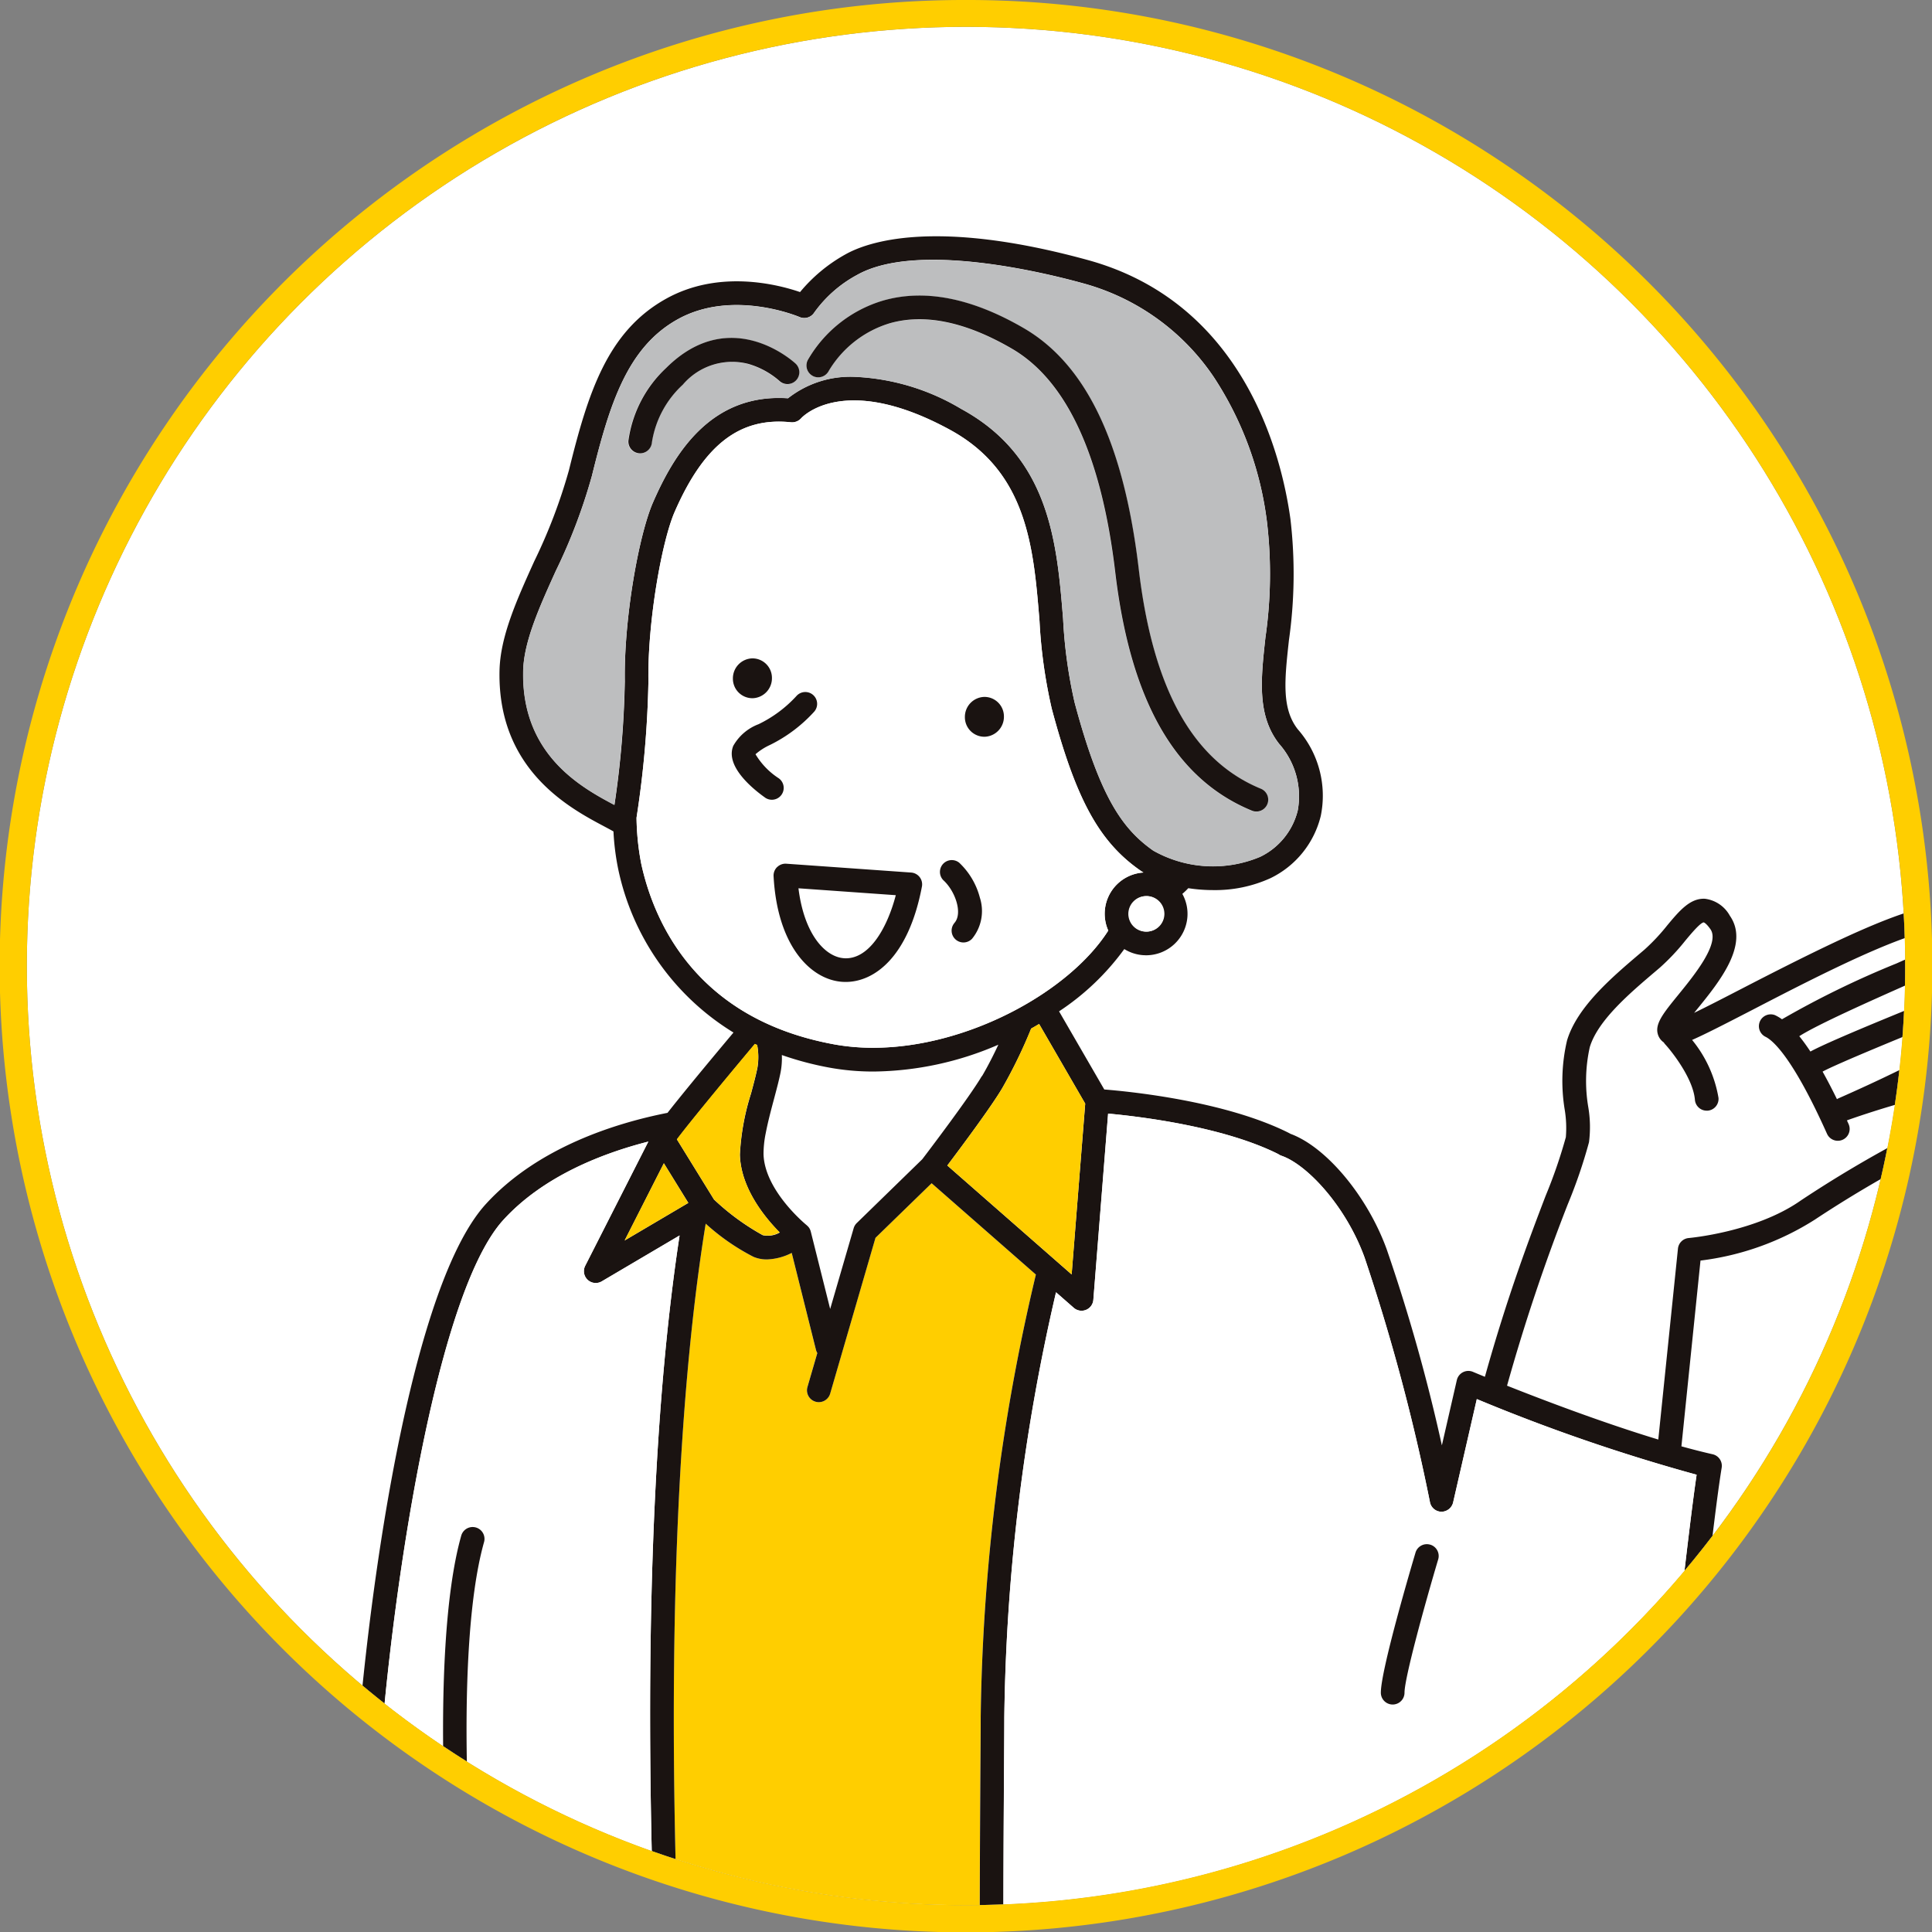
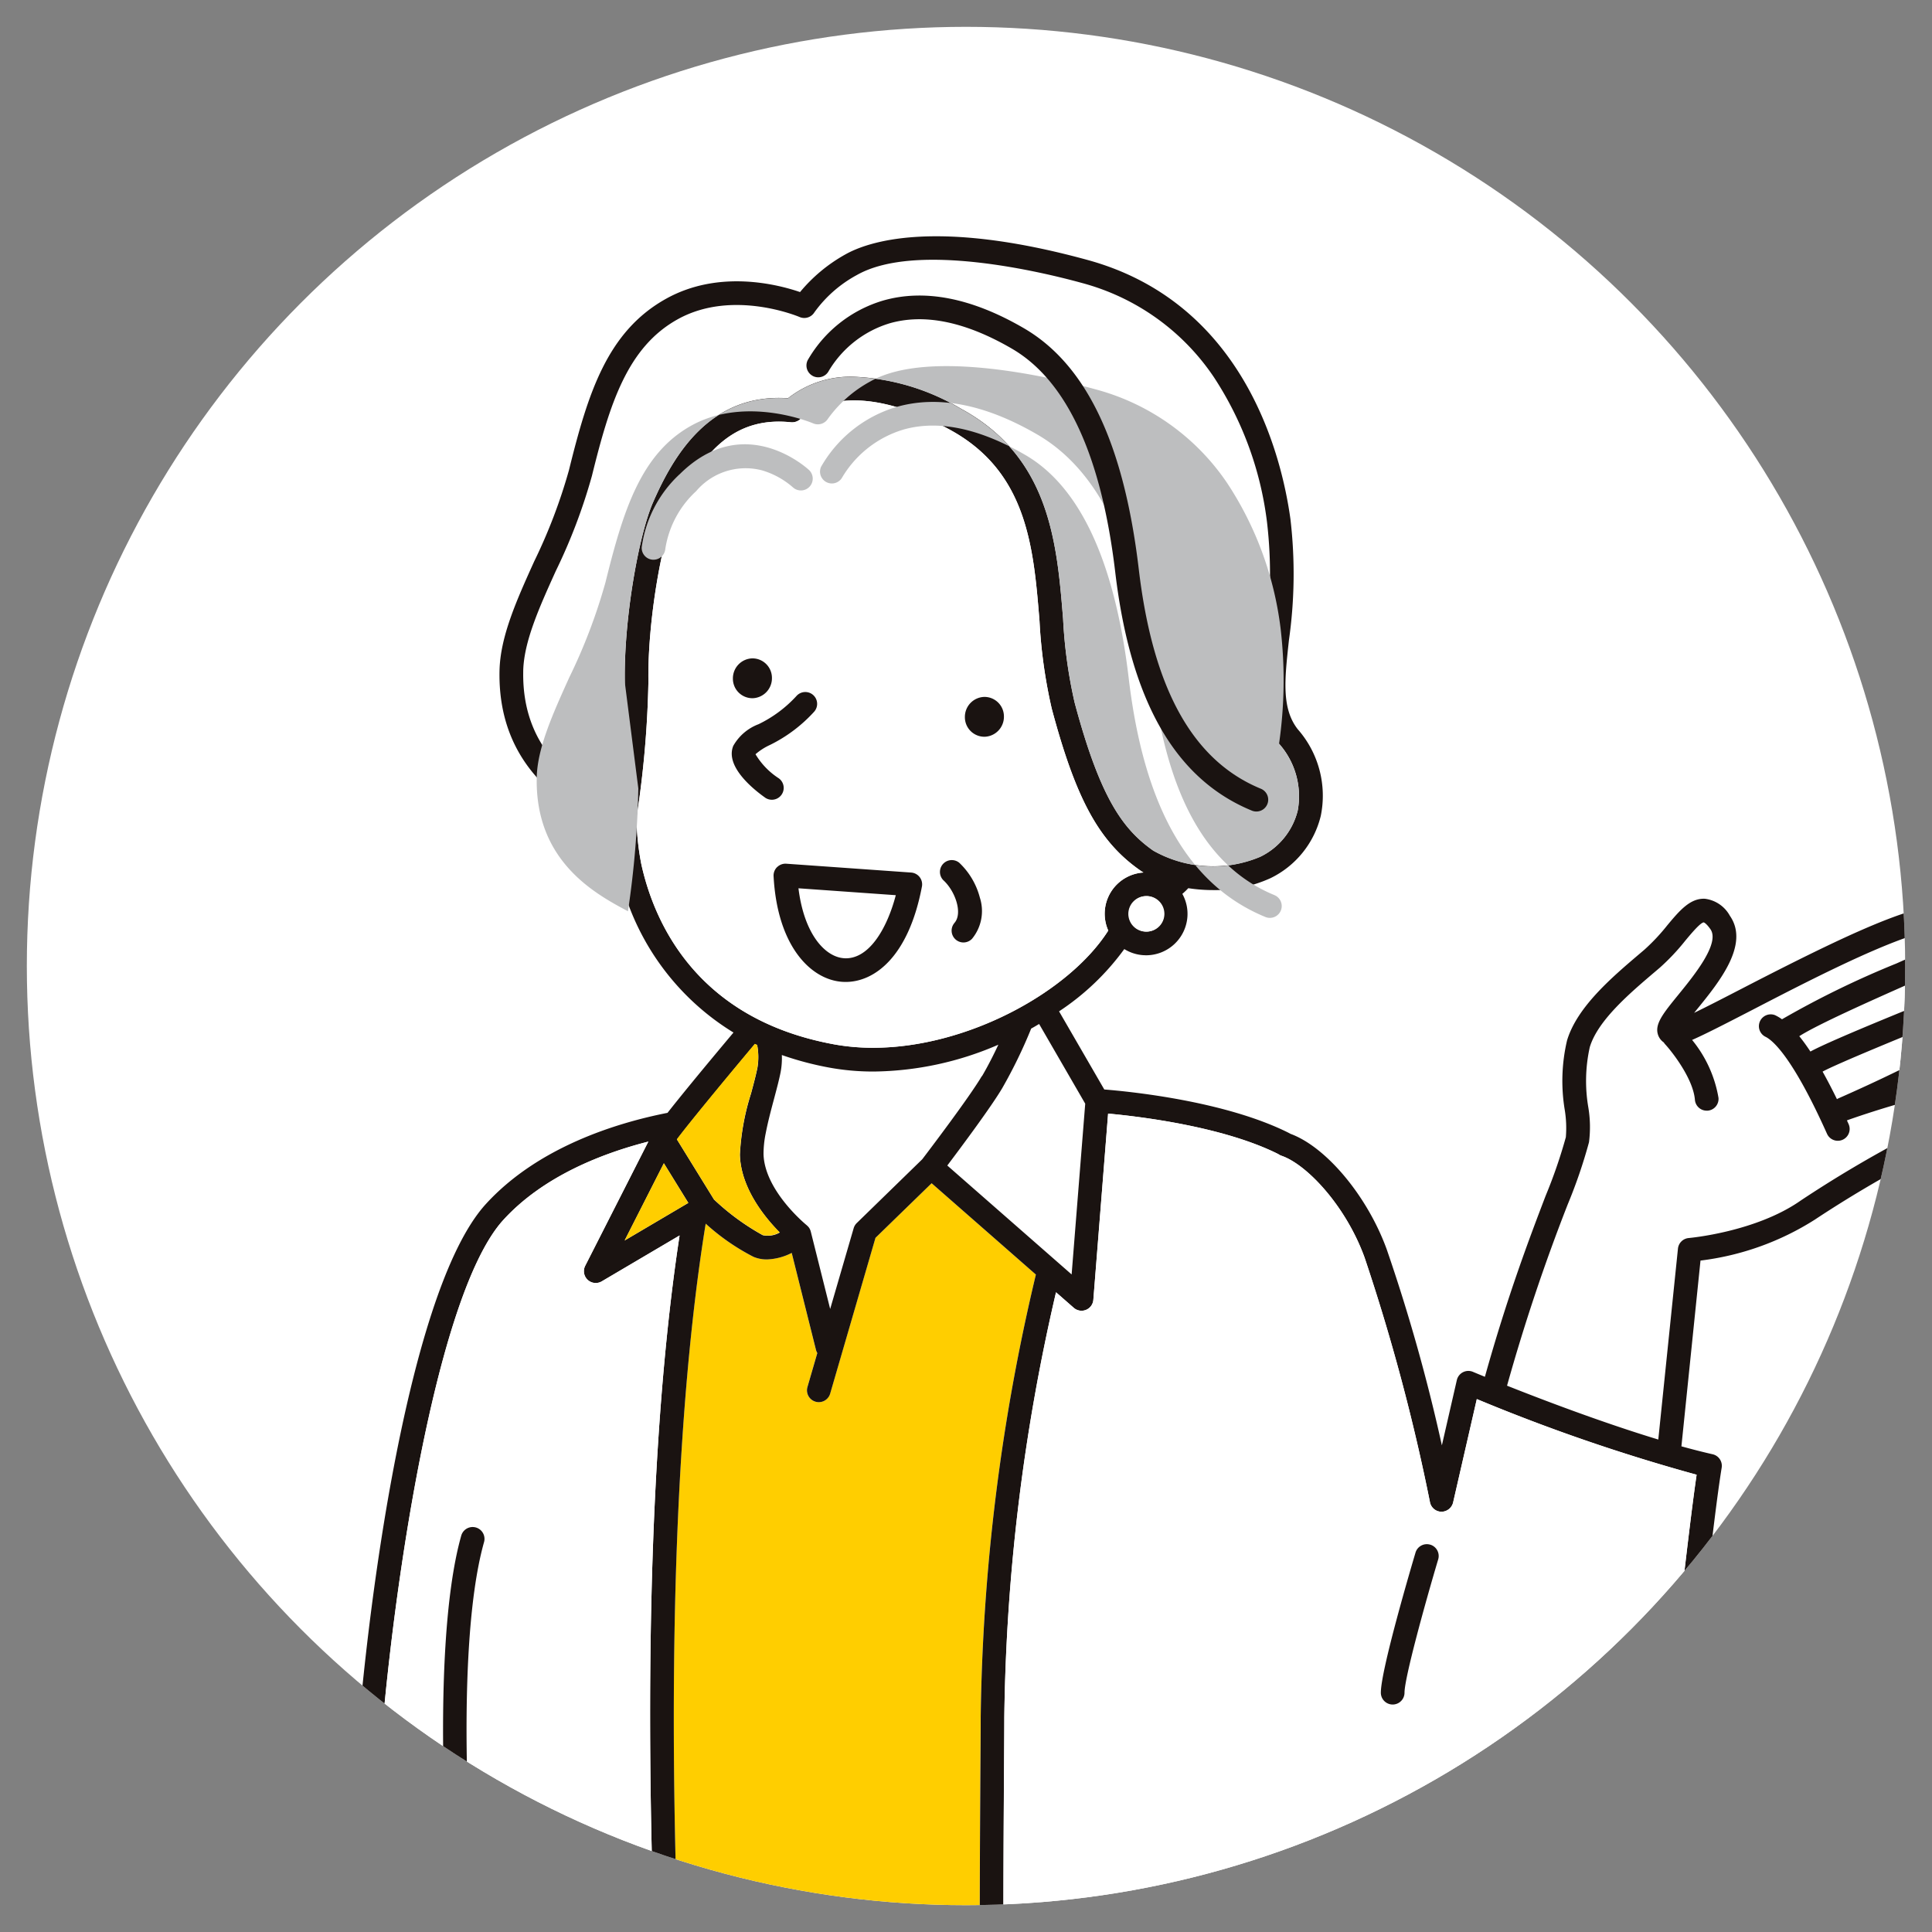
<svg xmlns="http://www.w3.org/2000/svg" width="144" height="144" viewBox="0 0 144 144">
  <rect x="0" y="0" width="144" height="144" fill="#808080" stroke="none" />
  <defs>
    <clipPath id="a">
      <circle cx="70" cy="70" r="70" transform="translate(336 9636)" fill="#fff" stroke="#707070" stroke-width="1" />
    </clipPath>
    <clipPath id="b">
      <rect width="130" height="128" transform="translate(0.151 -0.466)" fill="#fff" stroke="#707070" stroke-width="1" />
    </clipPath>
    <clipPath id="c">
      <rect width="144.226" height="199.791" fill="none" />
    </clipPath>
  </defs>
  <g transform="translate(-993 -17096)">
    <g transform="translate(659 7462)" clip-path="url(#a)">
      <rect width="169" height="169" transform="translate(320 9621)" fill="#fff" />
      <g transform="translate(358.153 9649.466)" clip-path="url(#b)">
        <g transform="translate(-17.094 2.146)">
          <g clip-path="url(#c)">
            <path d="M30.071,709.291c.014-.14,1.417-13.836,2.324-27.5a40.031,40.031,0,0,1-6.476-.351c-.151-.02-.3-.045-.445-.072-.773,3.791-1.564,8.4-2.162,12.074a.88.88,0,0,1,.639,1.614c-2.394,1.447-13.624,14.6-15.856,17.6a2.621,2.621,0,0,0-.464,1.662c1.479-2.063,5.17-6.035,6.445-7.391a.882.882,0,0,1,1.285,1.208c-3.048,3.243-6.371,7.031-6.658,7.756a.874.874,0,0,1-.458.507,5.692,5.692,0,0,0,.66.931,34.171,34.171,0,0,1,3.814-5c1.978-2.309,3.987-4.463,4.007-4.485a.882.882,0,1,1,1.29,1.2c-3.532,3.785-7.464,8.458-7.705,9.456,0,0,0,.007,0,.01a5.666,5.666,0,0,0,1.022.482c.38-1.077,2.039-2.926,6.62-7.5.922-.921,1.719-1.716,2.185-2.218a.882.882,0,0,1,1.293,1.2c-.488.526-1.3,1.333-2.231,2.266-1.783,1.78-5.348,5.34-6.085,6.584h.015l.1,0c3.81,0,10.525-7.2,12.81-10a.882.882,0,0,1,1.559.661c-.424,3.592-.284,7.27.289,7.86,1.2-.374,1.824-3.146,2.325-5.379.175-.777.343-1.526.534-2.217a.88.88,0,0,1-.673-.945" transform="translate(-5.869 -524.071)" fill="#fff" />
-             <path d="M220.83,262.685a23.57,23.57,0,0,1-3.543-.938,5.6,5.6,0,0,1-.092,1.28c-.1.513-.249,1.084-.41,1.686a7.929,7.929,0,0,1-.7,2.836,7.762,7.762,0,0,0-.169,1.578c.07,2.74,3.19,5.282,3.221,5.307.005,0,.009.01.014.014a.865.865,0,0,1,.1.1c.008.01.018.018.026.028a.877.877,0,0,1,.16.327l1.443,5.771,1.751-6.019a.877.877,0,0,1,.232-.386l4.888-4.753c.382-.5,3.53-4.646,4.441-6.2.442-.755.852-1.563,1.219-2.347a23.9,23.9,0,0,1-9.295,2,18.187,18.187,0,0,1-3.3-.292" transform="translate(-166.075 -200.728)" fill="#fff" />
            <path d="M209.843,345.53a150.026,150.026,0,0,1,4.114-32.979l-7.77-6.807L202,309.812l-3.378,11.613a.882.882,0,1,1-1.694-.493l.737-2.532a.877.877,0,0,1-.1-.236l-1.807-7.229a4.332,4.332,0,0,1-1.854.487,2.54,2.54,0,0,1-.988-.191,16.38,16.38,0,0,1-3.569-2.475c-1.649,10.1-3.641,31.13-1.325,68.178.111,1.772.22,3.549.326,5.319a107.318,107.318,0,0,0,15.944,1.107c2.224,0,4.13-.082,5.79-.227-.4-12.4-.316-25.108-.265-33.29.01-1.61.019-3.059.024-4.314" transform="translate(-143.809 -235.164)" fill="#ffce00" />
            <path d="M569.091,248.393c-.146.053-.262.092-.344.119-4.682,1.865-9.92,4.033-10.868,4.564q.52.926,1.071,2.055a.876.876,0,0,1,.118-.066c6.243-2.743,11.686-5.739,12.435-6.829a.257.257,0,0,0-.062-.043,4.115,4.115,0,0,0-2.35.2" transform="translate(-429.093 -190.814)" fill="#fff" />
            <path d="M562.768,231.656a7.168,7.168,0,0,1-1.6.8.875.875,0,0,1-.306.05c-.358.189-1.288.6-2.568,1.17-2.508,1.114-6.609,2.935-7.959,3.805q.4.5.83,1.144c1.6-.882,8.849-3.791,11.154-4.709l.008,0,.007,0c.076-.029.2-.076.374-.13,1.027-.383,2.4-1.113,2.638-1.751a.4.4,0,0,0-.053-.388.711.711,0,0,0-.481-.348,3.812,3.812,0,0,0-2.04.36" transform="translate(-423.29 -177.871)" fill="#fff" />
-             <path d="M486.4,234.709c-2.6.685-5.011,1.552-5.035,1.561l-.03.008c.042.094.084.183.127.279a.882.882,0,1,1-1.609.721c-2.613-5.829-4.1-7.008-4.614-7.244a.882.882,0,0,1,.734-1.6,3.278,3.278,0,0,1,.526.311l.01-.009a68.627,68.627,0,0,1,8.516-4.152c1.173-.521,2.186-.971,2.474-1.124a.872.872,0,0,1,.413-.1,11.341,11.341,0,0,1,1.443-.741,1.338,1.338,0,0,0,.232-.21,2.218,2.218,0,0,0-.594-.362c-.23-.106-1.317-.3-5.672,1.574-2.877,1.241-6.243,2.981-8.948,4.379-2.3,1.189-3.686,1.894-4.578,2.283a9.238,9.238,0,0,1,1.969,4.321.882.882,0,0,1-.807.951c-.025,0-.049,0-.073,0a.882.882,0,0,1-.878-.81c-.127-1.545-1.643-3.509-2.217-4.135a.912.912,0,0,1-.105-.141,1.124,1.124,0,0,1-.4-.491c-.335-.825.315-1.624,1.495-3.073,1.164-1.43,3.112-3.824,2.383-4.872-.323-.466-.5-.511-.5-.511-.255.018-.953.855-1.371,1.355a16.16,16.16,0,0,1-1.906,2.023l-.342.291c-1.9,1.618-4.273,3.631-4.876,5.633a11.63,11.63,0,0,0-.108,4.485,8.854,8.854,0,0,1,.05,2.6,37.862,37.862,0,0,1-1.585,4.631A141.606,141.606,0,0,0,456,256.052c2.7,1.069,7.128,2.757,11.273,4.014l1.461-14.229a.882.882,0,0,1,.8-.789c.049,0,5.014-.445,8.365-2.805a89.372,89.372,0,0,1,7.956-4.709,47.39,47.39,0,0,0,5.978-3.6c-.479-.109-1.845-.178-5.441.771" transform="translate(-350.734 -170.383)" fill="#fff" />
            <path d="M143.182,55.824q-.06-.032-.121-.06a2.957,2.957,0,0,0,.64-.972,2.148,2.148,0,0,0-.181-1.913,2.474,2.474,0,0,0-1.588-1.169,3.707,3.707,0,0,0-1.316-.052,2.559,2.559,0,0,0-1.624-1.6c-2.047-.943-7.051,1.276-16.167,5.988-1.249.646-2.594,1.341-3.614,1.835l.2-.246c1.667-2.048,3.95-4.853,2.464-6.992a2.465,2.465,0,0,0-1.866-1.267c-1.1-.05-1.894.895-2.805,1.987a14.769,14.769,0,0,1-1.7,1.811l-.34.289c-2.08,1.768-4.669,3.968-5.423,6.468a13.172,13.172,0,0,0-.173,5.18,8.392,8.392,0,0,1,.082,2.036,37.447,37.447,0,0,1-1.511,4.38c-1.185,3.106-2.836,7.438-4.522,13.479-.554-.226-.874-.361-.892-.369a.882.882,0,0,0-1.2.615l-1.115,4.864A132.542,132.542,0,0,0,96.3,75.509c-1.435-3.956-4.5-7.632-7.176-8.612-.049-.029-.1-.055-.142-.078-4.743-2.371-11.828-3.076-13.734-3.227l-3.371-5.824a18.76,18.76,0,0,0,4.862-4.642,3.07,3.07,0,0,0,1.439.457c.063,0,.125.006.187.006a3.092,3.092,0,0,0,3.081-2.9h0a3.065,3.065,0,0,0-.38-1.676,5.246,5.246,0,0,0,.443-.425,12.072,12.072,0,0,0,1.847.142,9.938,9.938,0,0,0,4.279-.888A7,7,0,0,0,91.384,43.2a7.5,7.5,0,0,0-1.718-6.46c-1.212-1.557-.979-3.69-.655-6.642a35.088,35.088,0,0,0,.111-9.023c-.654-4.733-3.433-16.086-15.082-19.3C62.593-1.371,57.568.434,55.939,1.357a11.878,11.878,0,0,0-3.367,2.8c-1.648-.565-6.027-1.7-9.975.492-4.394,2.438-5.831,7.038-7.254,12.8a40.312,40.312,0,0,1-2.59,6.789c-1.3,2.878-2.53,5.6-2.581,8.15-.148,7.37,5.216,10.221,7.793,11.59.267.142.509.271.7.38a18.532,18.532,0,0,0,.352,2.8,18.817,18.817,0,0,0,8.594,12.189c-2.577,3.072-4.061,4.893-4.917,5.986-3.763.74-9.639,2.531-13.533,6.79-6.108,6.681-9.287,32.79-9.87,44.387-.483,9.607-3.7,31.861-5.9,36.01a.882.882,0,0,0,.057.919,10.433,10.433,0,0,0,4.463,3.372c-.937,4.553-1.883,10.223-2.505,14.131A218.928,218.928,0,0,0,.814,187.523a5.119,5.119,0,0,0-.178,5.267A7.516,7.516,0,0,0,7.2,197.005l.149,0c2.325,0,5.416-1.8,9.193-5.34,1.248-1.171,2.362-2.338,3.22-3.279-.019.394-.034.812-.04,1.238-.061,3.958.641,5.033,1.175,5.5a1.646,1.646,0,0,0,1.542.351c2.252-.59,2.95-3.7,3.625-6.708.183-.814.359-1.594.556-2.282.73.128,1.639.281,2.655.44-.159,7-.078,11.87-.075,12a.882.882,0,0,0,.882.866H94.257a.882.882,0,0,0,.881-.919c-.064-1.52-.347-6.192-.781-11.68,3.1-.35,5.3-.668,5.333-.673a.882.882,0,0,0,.734-1.062c-.079-.358-7.884-35.983-6.983-45.538.542-5.747,1.046-7.237,1.45-8.434a13.471,13.471,0,0,0,.439-1.507,12.175,12.175,0,0,0,9.6,3.411c4.585-.437,8.652-3.51,11.157-8.431,1.536-3.017,2.9-14.583,3.993-23.878.461-3.915.859-7.3,1.185-9.3a.882.882,0,0,0-.675-1c-.741-.168-1.522-.368-2.326-.591l1.422-13.845a20.531,20.531,0,0,0,8.5-3.037,88.329,88.329,0,0,1,7.788-4.6c5.319-2.914,7.154-3.987,7.069-5.278a1.6,1.6,0,0,0-.743-1.256,5.533,5.533,0,0,0-3.372-.311c5.166-2.808,5.447-3.868,5.257-4.705a1.954,1.954,0,0,0-1-1.324M135.127,67.15a89.558,89.558,0,0,0-7.956,4.709c-3.351,2.361-8.315,2.8-8.365,2.805a.882.882,0,0,0-.8.789L116.54,89.683c-4.144-1.257-8.577-2.944-11.273-4.014a141.633,141.633,0,0,1,4.523-13.513,37.894,37.894,0,0,0,1.585-4.631,8.851,8.851,0,0,0-.05-2.6,11.628,11.628,0,0,1,.108-4.485c.6-2,2.972-4.015,4.876-5.633l.342-.291a16.2,16.2,0,0,0,1.907-2.023c.417-.5,1.115-1.337,1.37-1.356,0,0,.175.046.5.511.729,1.049-1.22,3.442-2.384,4.872-1.18,1.45-1.83,2.248-1.495,3.073a1.122,1.122,0,0,0,.4.491.87.87,0,0,0,.105.141c.573.626,2.089,2.59,2.216,4.136a.882.882,0,0,0,.878.81c.024,0,.049,0,.073,0a.882.882,0,0,0,.807-.951,9.241,9.241,0,0,0-1.968-4.321c.892-.389,2.277-1.094,4.577-2.283,2.7-1.4,6.071-3.138,8.948-4.379,4.354-1.879,5.442-1.68,5.671-1.574a2.22,2.22,0,0,1,.594.362,1.349,1.349,0,0,1-.232.21,11.315,11.315,0,0,0-1.443.741.874.874,0,0,0-.413.1c-.288.154-1.3.6-2.473,1.124a68.615,68.615,0,0,0-8.516,4.152l-.01.009a3.3,3.3,0,0,0-.526-.311.882.882,0,0,0-.734,1.6c.517.236,2,1.415,4.613,7.244a.882.882,0,0,0,1.61-.722c-.043-.1-.085-.185-.127-.279.01,0,.02,0,.03-.008s2.437-.875,5.035-1.56c3.6-.949,4.962-.88,5.441-.771a47.373,47.373,0,0,1-5.978,3.6m-16.8,33.723c-1.021,8.671-2.42,20.548-3.813,23.283-3.047,5.986-7.418,7.253-9.753,7.476a10.546,10.546,0,0,1-9.319-4.161.882.882,0,0,0-1.573.447,11.6,11.6,0,0,1-.649,3c-.434,1.284-.974,2.882-1.535,8.834-.855,9.059,5.553,39.321,6.814,45.153-8.688,1.207-22.319,2.318-24.665.442-1.87-1.5-4.337-7.826-5.466-29.483-.762-14.6-.656-31.235-.593-41.174.01-1.612.019-3.062.024-4.319a147.428,147.428,0,0,1,3.854-31.667l1.322,1.158a.882.882,0,0,0,1.46-.594l1.1-13.882c2.275.209,8.544.949,12.665,3.009a.671.671,0,0,1,.065.039.882.882,0,0,0,.195.095c1.89.649,4.793,3.731,6.189,7.58a149.1,149.1,0,0,1,4.875,18.24.882.882,0,0,0,.852.712.9.9,0,0,0,.874-.685l1.768-7.714A136.347,136.347,0,0,0,119.4,92.305c-.306,2.075-.664,5.115-1.07,8.568m-25,97.154H30.951c-.016-1.676-.034-5.658.079-10.839a66.994,66.994,0,0,0,8.663.786,9.287,9.287,0,0,0,3.185-.395c1.4-.577,2.7-2.636,2.731-13.7.018-6.6-.412-15.618-.961-24.99a109.757,109.757,0,0,0,15.837,1.072c2.233,0,4.16-.081,5.85-.224.075,2.1.164,4.178.271,6.22a173.622,173.622,0,0,0,1.919,19.631c1.051,6.07,2.426,9.713,4.206,11.137.486.389,1.737,1.391,8.07,1.391,1.87,0,4.184-.087,7.051-.3,1.646-.124,3.264-.275,4.751-.43.363,4.589.618,8.6.727,10.645m-68.989-9.646c-.5,2.233-1.123,5.005-2.325,5.379-.573-.59-.713-4.268-.289-7.86a.882.882,0,0,0-1.559-.661c-2.285,2.8-9,10-12.81,10l-.1,0H7.246c.737-1.244,4.3-4.8,6.085-6.584.935-.934,1.742-1.74,2.231-2.266a.882.882,0,0,0-1.293-1.2c-.466.5-1.263,1.3-2.185,2.218-4.581,4.574-6.24,6.424-6.62,7.5a5.652,5.652,0,0,1-1.022-.482s0-.006,0-.01c.241-1,4.173-5.67,7.705-9.456a.882.882,0,0,0-1.29-1.2c-.02.021-2.028,2.176-4.007,4.485a34.2,34.2,0,0,0-3.814,5,5.692,5.692,0,0,1-.66-.931.874.874,0,0,0,.458-.507c.286-.726,3.61-4.513,6.658-7.756a.882.882,0,0,0-1.286-1.208c-1.275,1.356-4.966,5.328-6.445,7.392a2.619,2.619,0,0,1,.464-1.662c2.233-3,13.462-16.15,15.856-17.6a.88.88,0,0,0-.639-1.614c.6-3.672,1.389-8.283,2.162-12.074.146.027.294.051.445.072a40,40,0,0,0,6.476.351c-.907,13.669-2.31,27.365-2.324,27.5a.88.88,0,0,0,.673.945c-.191.69-.359,1.44-.533,2.217m1.7-3.791c.323-3.234,1.53-15.631,2.313-27.752a.882.882,0,0,0-.957-.935,36.116,36.116,0,0,1-7.108-.288,8.536,8.536,0,0,1-5.086-2.809c2.436-5.7,5.415-27.574,5.849-36.208.612-12.173,4-37.368,9.411-43.285,2.982-3.262,7.38-4.96,10.8-5.833l-4.705,9.258a.882.882,0,0,0,1.234,1.16l5.8-3.42c-.33,2.149-.664,4.718-.971,7.755-1.989,19.7-1.189,43.309-.167,59.648.735,11.763,1.413,23.781,1.39,31.993-.029,10.59-1.261,11.92-1.639,12.075-1.978.814-10.635-.35-16.167-1.358m5.9-152.171c.044-2.191,1.2-4.75,2.425-7.459a41.635,41.635,0,0,0,2.695-7.092c1.318-5.338,2.627-9.587,6.4-11.679,4.1-2.276,9.032-.186,9.08-.165a.886.886,0,0,0,1.1-.345,9.414,9.414,0,0,1,3.172-2.787c4.438-2.513,13.953-.182,16.764.592a17.186,17.186,0,0,1,9.852,7.037,25.283,25.283,0,0,1,3.951,10.8,33.138,33.138,0,0,1-.118,8.589c-.341,3.11-.635,5.8,1.017,7.918a5.9,5.9,0,0,1,1.391,4.978,5.216,5.216,0,0,1-2.8,3.448,9.064,9.064,0,0,1-7.966-.461c-2.272-1.6-3.959-3.923-5.862-11.038a35.916,35.916,0,0,1-.86-6.239c-.459-5.648-.979-12.049-7.6-15.65a16.854,16.854,0,0,0-7.967-2.389,7.513,7.513,0,0,0-4.938,1.6c-5.8-.392-8.51,4.214-10.057,7.752-1.059,2.424-2.185,8.671-2.106,13.4a70.279,70.279,0,0,1-.771,9.156c-2.453-1.3-6.927-3.729-6.8-9.968M79.687,50.58a1.324,1.324,0,1,1-1.322-1.4l.08,0a1.326,1.326,0,0,1,1.242,1.4m-39.3-7.248A75.314,75.314,0,0,0,41.271,33.2c-.075-4.441.992-10.457,1.959-12.669,2.192-5.014,4.862-7.07,8.664-6.669a.9.9,0,0,0,.753-.292c.129-.142,3.243-3.421,11.086.844,5.784,3.146,6.243,8.788,6.686,14.244a37.733,37.733,0,0,0,.914,6.552c1.8,6.737,3.515,9.883,6.549,12.023.091.064.186.127.283.187a3.08,3.08,0,0,0-2.62,4.326c-2.875,4.536-10.462,8.736-17.531,8.735a16.2,16.2,0,0,1-2.938-.26c-10.337-1.907-13.42-9.24-14.338-13.442a19.28,19.28,0,0,1-.353-3.448M66.275,147.97c-1.66.145-3.566.227-5.79.227a107.327,107.327,0,0,1-15.944-1.107c-.106-1.77-.215-3.547-.326-5.319C41.9,104.723,43.891,83.69,45.54,73.593a16.383,16.383,0,0,0,3.569,2.475,2.541,2.541,0,0,0,.988.191,4.332,4.332,0,0,0,1.854-.487L53.759,83a.873.873,0,0,0,.1.236l-.736,2.532a.882.882,0,1,0,1.694.493l3.378-11.613,4.184-4.068,7.77,6.807a150.01,150.01,0,0,0-4.113,32.979c0,1.255-.014,2.7-.024,4.314-.052,8.181-.132,20.89.265,33.29M42.422,69.092l1.823,2.954-4.746,2.8Zm23.7-6.5c-.911,1.556-4.059,5.7-4.441,6.2L56.8,73.546a.882.882,0,0,0-.232.386l-1.751,6.019L53.371,74.18a.875.875,0,0,0-.16-.327c-.008-.01-.018-.019-.026-.028a.885.885,0,0,0-.1-.1c-.005,0-.009-.01-.014-.014-.032-.025-3.151-2.567-3.221-5.307a7.761,7.761,0,0,1,.169-1.578c.153-.8.384-1.672.6-2.482l.094-.354c.16-.6.308-1.173.41-1.686a5.6,5.6,0,0,0,.092-1.28,23.583,23.583,0,0,0,3.543.938,18.187,18.187,0,0,0,3.3.292,23.9,23.9,0,0,0,9.294-2c-.366.784-.777,1.591-1.219,2.347m7.694,2.049L72.814,77.378l-9.267-8.119c1.02-1.351,3.3-4.411,4.1-5.776A36.463,36.463,0,0,0,69.8,59.05l.039-.021c.188-.1.369-.212.552-.319Zm-24.45-4.368a4.755,4.755,0,0,1,.021,1.682c-.111.556-.289,1.222-.478,1.927a17.911,17.911,0,0,0-.83,4.562c.063,2.478,1.84,4.659,2.969,5.8a1.79,1.79,0,0,1-1.264.2,17.86,17.86,0,0,1-3.635-2.659l-2.762-4.476c.8-1.07,3.281-4.094,5.809-7.11l.17.078m92.63-6.5a.4.4,0,0,1,.053.388c-.243.637-1.611,1.368-2.638,1.751-.169.054-.3.1-.374.13l-.007,0-.008,0c-2.305.918-9.558,3.827-11.154,4.709q-.425-.643-.83-1.144c1.35-.87,5.451-2.691,7.959-3.805,1.28-.569,2.21-.982,2.568-1.17a.879.879,0,0,0,.305-.05,7.172,7.172,0,0,0,1.6-.8,3.812,3.812,0,0,1,2.04-.36.711.711,0,0,1,.481.348M129.975,64.249a.842.842,0,0,0-.118.066q-.551-1.127-1.071-2.055c.948-.53,6.187-2.7,10.868-4.564.082-.027.2-.066.344-.118a4.113,4.113,0,0,1,2.35-.2.251.251,0,0,1,.062.043c-.749,1.089-6.192,4.086-12.435,6.828" transform="translate(0 0)" fill="#1a1311" />
            <path d="M183.885,684.191c-6.333,0-7.584-1-8.07-1.39-1.78-1.424-3.156-5.067-4.206-11.137a173.68,173.68,0,0,1-1.919-19.631c-.107-2.042-.2-4.124-.271-6.22-1.689.143-3.617.224-5.85.224a109.745,109.745,0,0,1-15.837-1.072c.549,9.372.979,18.39.961,24.99-.031,11.066-1.331,13.125-2.731,13.7a9.281,9.281,0,0,1-3.185.395,67.039,67.039,0,0,1-8.663-.786c-.114,5.181-.1,9.162-.079,10.839h62.38c-.109-2.044-.364-6.055-.727-10.645-1.487.155-3.1.306-4.751.43-2.867.216-5.181.3-7.051.3" transform="translate(-103.084 -496.075)" fill="#ffce00" />
            <path d="M92.851,410.781c.377-.155,1.609-1.485,1.639-12.075.023-8.212-.655-20.229-1.39-31.993-1.022-16.339-1.822-39.951.167-59.648.307-3.037.641-5.606.971-7.755l-5.8,3.42a.882.882,0,0,1-1.234-1.16l4.705-9.258c-3.421.873-7.82,2.571-10.8,5.833-5.41,5.918-8.8,31.112-9.411,43.285-.434,8.634-3.413,30.513-5.849,36.208a8.535,8.535,0,0,0,5.086,2.809,36.136,36.136,0,0,0,7.108.288.882.882,0,0,1,.957.935c-.783,12.121-1.99,24.518-2.313,27.752,5.532,1.008,14.189,2.173,16.167,1.358m-14.883-89.1a.882.882,0,1,1,1.7.48c-2.376,8.408-1.014,28.09.2,34.147,1.283,6.414.2,19.981.156,20.556a.882.882,0,0,1-.878.811c-.024,0-.048,0-.072,0a.882.882,0,0,1-.808-.95c.011-.139,1.107-13.9-.127-20.067s-2.613-26.314-.166-34.972" transform="translate(-50.645 -224.832)" fill="#fff" />
            <path d="M328.677,304.525l-1.768,7.714a.9.9,0,0,1-.874.685.882.882,0,0,1-.851-.712,149.155,149.155,0,0,0-4.875-18.24c-1.4-3.849-4.3-6.932-6.189-7.58a.889.889,0,0,1-.195-.095.629.629,0,0,0-.065-.039c-4.12-2.06-10.389-2.8-12.664-3.009l-1.1,13.882a.882.882,0,0,1-1.46.594l-1.322-1.158a147.429,147.429,0,0,0-3.854,31.667c0,1.257-.014,2.708-.024,4.319-.063,9.939-.168,26.574.593,41.174,1.129,21.657,3.6,27.986,5.466,29.482,2.346,1.877,15.977.766,24.666-.441-1.262-5.833-7.669-36.094-6.814-45.153.562-5.952,1.1-7.55,1.535-8.834a11.6,11.6,0,0,0,.648-3,.882.882,0,0,1,1.573-.447,10.546,10.546,0,0,0,9.319,4.161c2.334-.222,6.705-1.49,9.753-7.476,1.393-2.736,2.791-14.612,3.812-23.283.407-3.453.765-6.494,1.07-8.568a136.314,136.314,0,0,1-16.385-5.641m-6.265,22.768a.882.882,0,0,1-.882-.882c0-1.716,2.319-9.55,2.583-10.438a.882.882,0,0,1,1.69.5c-.97,3.258-2.51,8.836-2.51,9.934a.882.882,0,0,1-.882.882" transform="translate(-225.665 -217.861)" fill="#fff" />
            <path d="M187.964,267.866l2.762,4.476A17.867,17.867,0,0,0,194.361,275a1.79,1.79,0,0,0,1.264-.2c-1.129-1.141-2.906-3.322-2.969-5.8h0a17.924,17.924,0,0,1,.83-4.562c.189-.705.368-1.371.478-1.927a4.76,4.76,0,0,0-.021-1.682l-.17-.078c-2.528,3.016-5.013,6.039-5.809,7.11" transform="translate(-144.573 -200.561)" fill="#ffce00" />
-             <path d="M281.561,254.644l-.039.021a36.509,36.509,0,0,1-2.147,4.432c-.8,1.366-3.082,4.425-4.1,5.776l9.267,8.119,1.007-12.737-3.433-5.931c-.183.107-.365.215-.552.319" transform="translate(-211.726 -195.615)" fill="#ffce00" />
            <path d="M189.627,100.985a16.208,16.208,0,0,0,2.938.26c7.069,0,14.656-4.2,17.531-8.735a3.081,3.081,0,0,1,2.62-4.327q-.145-.091-.283-.187c-3.034-2.14-4.748-5.287-6.549-12.023a37.724,37.724,0,0,1-.914-6.552c-.443-5.456-.9-11.1-6.686-14.244-7.842-4.265-10.957-.985-11.085-.844a.9.9,0,0,1-.753.292c-3.8-.4-6.473,1.655-8.664,6.669-.967,2.212-2.033,8.227-1.959,12.668a75.318,75.318,0,0,1-.887,10.131,19.278,19.278,0,0,0,.353,3.448c.918,4.2,4,11.535,14.338,13.442m11.236-25.894a1.454,1.454,0,0,1,1.457,1.47,1.489,1.489,0,0,1-1.453,1.5,1.454,1.454,0,0,1-1.457-1.47,1.489,1.489,0,0,1,1.453-1.5M197.74,87.508a.882.882,0,0,1,1.246-.059,5.468,5.468,0,0,1,1.543,2.61,3.253,3.253,0,0,1-.583,3.059.882.882,0,0,1-1.314-1.176c.635-.709.063-2.374-.833-3.189a.882.882,0,0,1-.059-1.246m-2.336.677a.882.882,0,0,1,.8,1.044c-1,5.256-3.545,7.109-5.685,7.109q-.125,0-.248-.008c-2.35-.158-4.845-2.656-5.124-7.877a.882.882,0,0,1,.943-.927ZM183.572,72.219a1.454,1.454,0,0,1,1.457,1.471,1.488,1.488,0,0,1-1.453,1.5,1.454,1.454,0,0,1-1.457-1.471,1.489,1.489,0,0,1,1.453-1.5m-1.426,6.526a3.636,3.636,0,0,1,1.885-1.615,9.342,9.342,0,0,0,2.816-2.092.882.882,0,1,1,1.328,1.161,11,11,0,0,1-3.305,2.483,4.493,4.493,0,0,0-1.066.686,5.487,5.487,0,0,0,1.731,1.792.882.882,0,0,1-1.024,1.437c-.917-.653-2.983-2.334-2.366-3.851" transform="translate(-134.552 -40.762)" fill="#fff" />
            <path d="M282.411,151.679a1.489,1.489,0,0,0,1.453-1.5,1.454,1.454,0,0,0-1.457-1.471,1.489,1.489,0,0,0-1.453,1.5,1.454,1.454,0,0,0,1.457,1.47" transform="translate(-216.096 -114.377)" fill="#1a1311" />
            <path d="M207.512,139.237a1.489,1.489,0,0,0,1.453-1.5,1.454,1.454,0,0,0-1.457-1.471,1.489,1.489,0,0,0-1.453,1.5,1.454,1.454,0,0,0,1.457,1.47" transform="translate(-158.488 -104.807)" fill="#1a1311" />
            <path d="M208.157,155.028a.882.882,0,0,0,1.024-1.437,5.487,5.487,0,0,1-1.731-1.792,4.477,4.477,0,0,1,1.066-.686,11,11,0,0,0,3.305-2.483.882.882,0,1,0-1.328-1.161,9.342,9.342,0,0,1-2.816,2.092,3.637,3.637,0,0,0-1.885,1.615c-.617,1.517,1.449,3.2,2.366,3.851" transform="translate(-158.198 -113.195)" fill="#1a1311" />
            <path d="M234.45,211.026l-7.255-.514c.425,3.444,2,5.118,3.393,5.212,1.825.123,3.189-2.142,3.862-4.7" transform="translate(-174.747 -161.916)" fill="#fff" />
            <path d="M219.446,202.818a.882.882,0,0,0-.263.676c.278,5.222,2.774,7.719,5.124,7.877.082.005.165.008.248.008,2.14,0,4.686-1.853,5.685-7.109a.882.882,0,0,0-.8-1.044l-9.309-.659a.883.883,0,0,0-.68.251m4.98,6.793c-1.394-.094-2.969-1.767-3.393-5.212l7.255.514c-.673,2.556-2.037,4.821-3.862,4.7" transform="translate(-168.584 -155.803)" fill="#1a1311" />
            <path d="M273.845,205.969a.882.882,0,0,0,1.314,1.176,3.254,3.254,0,0,0,.583-3.059,5.467,5.467,0,0,0-1.543-2.61.882.882,0,0,0-1.187,1.3c.9.815,1.467,2.48.833,3.189" transform="translate(-209.766 -154.788)" fill="#1a1311" />
            <path d="M335.135,213.026l-.08,0a1.323,1.323,0,1,0,.08,0" transform="translate(-256.69 -163.848)" fill="#fff" />
-             <path d="M145.9,39.08c-.079-4.733,1.046-10.981,2.106-13.4,1.546-3.538,4.26-8.144,10.057-7.752a7.513,7.513,0,0,1,4.938-1.6,16.856,16.856,0,0,1,7.967,2.389c6.622,3.6,7.142,10,7.6,15.651a35.935,35.935,0,0,0,.859,6.239c1.9,7.115,3.59,9.435,5.862,11.038a9.064,9.064,0,0,0,7.966.461,5.215,5.215,0,0,0,2.8-3.448,5.894,5.894,0,0,0-1.391-4.978c-1.652-2.122-1.358-4.808-1.017-7.918a33.13,33.13,0,0,0,.117-8.589,25.276,25.276,0,0,0-3.951-10.8,17.184,17.184,0,0,0-9.852-7.037c-2.81-.774-12.325-3.105-16.764-.592a9.411,9.411,0,0,0-3.172,2.787.886.886,0,0,1-1.1.345c-.048-.021-4.978-2.111-9.08.165-3.771,2.092-5.079,6.341-6.4,11.679a41.616,41.616,0,0,1-2.7,7.093c-1.225,2.709-2.381,5.268-2.425,7.459-.125,6.239,4.348,8.663,6.8,9.968a70.244,70.244,0,0,0,.771-9.156m13.637-24a9.639,9.639,0,0,1,5.58-4.424c3.1-.9,6.637-.213,10.527,2.05,4.651,2.706,7.452,8.582,8.565,17.964,1.059,8.928,4.037,14.28,9.1,16.361a.882.882,0,1,1-.67,1.632c-5.714-2.347-9.045-8.164-10.186-17.785-1.028-8.672-3.619-14.273-7.7-16.647-3.444-2-6.512-2.64-9.119-1.889a7.982,7.982,0,0,0-4.534,3.55.882.882,0,0,1-1.566-.811m-10.559.59c4.853-4.828,9.612-.358,9.66-.312a.882.882,0,0,1-1.221,1.273,6.1,6.1,0,0,0-2.3-1.26,4.828,4.828,0,0,0-4.9,1.549,7.374,7.374,0,0,0-2.3,4.293.885.885,0,0,1-.879.82l-.06,0a.88.88,0,0,1-.821-.931,9.107,9.107,0,0,1,2.814-5.43" transform="translate(-106.391 -5.85)" fill="#bdbebf" />
+             <path d="M145.9,39.08c-.079-4.733,1.046-10.981,2.106-13.4,1.546-3.538,4.26-8.144,10.057-7.752a7.513,7.513,0,0,1,4.938-1.6,16.856,16.856,0,0,1,7.967,2.389c6.622,3.6,7.142,10,7.6,15.651a35.935,35.935,0,0,0,.859,6.239c1.9,7.115,3.59,9.435,5.862,11.038a9.064,9.064,0,0,0,7.966.461,5.215,5.215,0,0,0,2.8-3.448,5.894,5.894,0,0,0-1.391-4.978a33.13,33.13,0,0,0,.117-8.589,25.276,25.276,0,0,0-3.951-10.8,17.184,17.184,0,0,0-9.852-7.037c-2.81-.774-12.325-3.105-16.764-.592a9.411,9.411,0,0,0-3.172,2.787.886.886,0,0,1-1.1.345c-.048-.021-4.978-2.111-9.08.165-3.771,2.092-5.079,6.341-6.4,11.679a41.616,41.616,0,0,1-2.7,7.093c-1.225,2.709-2.381,5.268-2.425,7.459-.125,6.239,4.348,8.663,6.8,9.968a70.244,70.244,0,0,0,.771-9.156m13.637-24a9.639,9.639,0,0,1,5.58-4.424c3.1-.9,6.637-.213,10.527,2.05,4.651,2.706,7.452,8.582,8.565,17.964,1.059,8.928,4.037,14.28,9.1,16.361a.882.882,0,1,1-.67,1.632c-5.714-2.347-9.045-8.164-10.186-17.785-1.028-8.672-3.619-14.273-7.7-16.647-3.444-2-6.512-2.64-9.119-1.889a7.982,7.982,0,0,0-4.534,3.55.882.882,0,0,1-1.566-.811m-10.559.59c4.853-4.828,9.612-.358,9.66-.312a.882.882,0,0,1-1.221,1.273,6.1,6.1,0,0,0-2.3-1.26,4.828,4.828,0,0,0-4.9,1.549,7.374,7.374,0,0,0-2.3,4.293.885.885,0,0,1-.879.82l-.06,0a.88.88,0,0,1-.821-.931,9.107,9.107,0,0,1,2.814-5.43" transform="translate(-106.391 -5.85)" fill="#bdbebf" />
            <path d="M230.26,25.13a.883.883,0,0,0,1.189-.374,7.982,7.982,0,0,1,4.534-3.55c2.607-.75,5.675-.115,9.119,1.889,4.081,2.374,6.671,7.975,7.7,16.647,1.141,9.621,4.473,15.439,10.186,17.785a.882.882,0,0,0,.67-1.632c-5.068-2.081-8.046-7.433-9.1-16.361-1.113-9.382-3.914-15.258-8.565-17.964-3.89-2.263-7.431-2.953-10.527-2.05a9.639,9.639,0,0,0-5.58,4.424.881.881,0,0,0,.377,1.185" transform="translate(-176.739 -14.719)" fill="#1a1311" />
-             <path d="M173.095,41.415l.06,0a.885.885,0,0,0,.879-.82,7.377,7.377,0,0,1,2.3-4.293,4.829,4.829,0,0,1,4.9-1.549,6.1,6.1,0,0,1,2.3,1.26.882.882,0,0,0,1.221-1.273c-.048-.046-4.806-4.517-9.66.312a9.108,9.108,0,0,0-2.814,5.43.88.88,0,0,0,.821.931" transform="translate(-132.503 -25.238)" fill="#1a1311" />
            <path d="M171.1,305.049l4.746-2.8-1.823-2.954Z" transform="translate(-131.603 -230.205)" fill="#ffce00" />
            <path d="M114.14,472.445a.882.882,0,0,0,.808.95c.024,0,.048,0,.072,0a.882.882,0,0,0,.878-.811c.047-.574,1.127-14.142-.156-20.556-1.211-6.057-2.574-25.739-.2-34.147a.882.882,0,0,0-1.7-.48c-2.447,8.658-1.07,28.792.166,34.972s.139,19.929.127,20.067" transform="translate(-86.523 -320.554)" fill="#1a1311" />
            <path d="M418.949,422.316a.881.881,0,0,0-1.1.593c-.264.888-2.583,8.722-2.583,10.438a.882.882,0,1,0,1.764,0c0-1.1,1.539-6.676,2.51-9.934a.882.882,0,0,0-.593-1.1" transform="translate(-319.405 -324.796)" fill="#1a1311" />
          </g>
        </g>
      </g>
    </g>
-     <path d="M70,0a70,70,0,1,0,70,70A70,70,0,0,0,70,0m0-2a71.673,71.673,0,0,1,40.257,12.3,72.2,72.2,0,0,1,26.084,31.676,71.908,71.908,0,0,1-6.639,68.284,72.2,72.2,0,0,1-31.676,26.084A71.908,71.908,0,0,1,29.743,129.7,72.2,72.2,0,0,1,3.659,98.026,71.908,71.908,0,0,1,10.3,29.743,72.2,72.2,0,0,1,41.974,3.659,71.551,71.551,0,0,1,70-2Z" transform="translate(995 17098)" fill="#ffce00" />
  </g>
</svg>